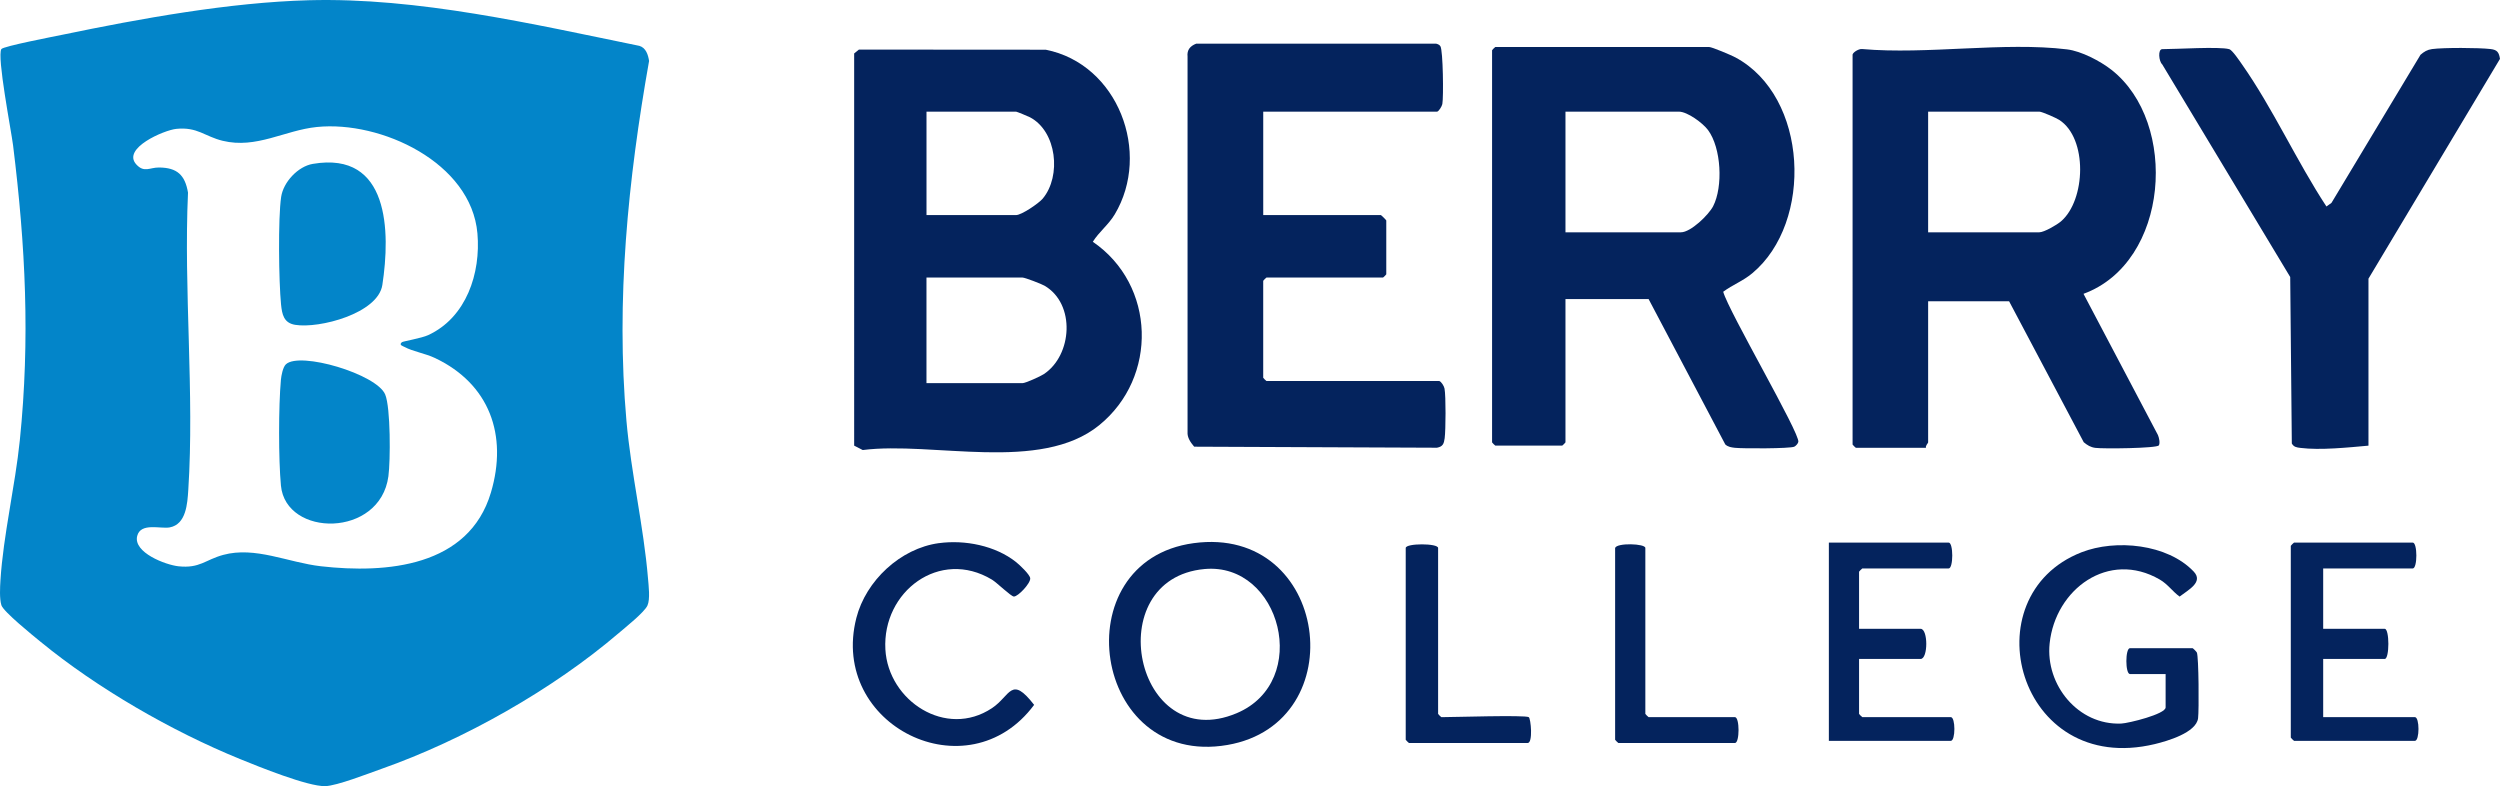
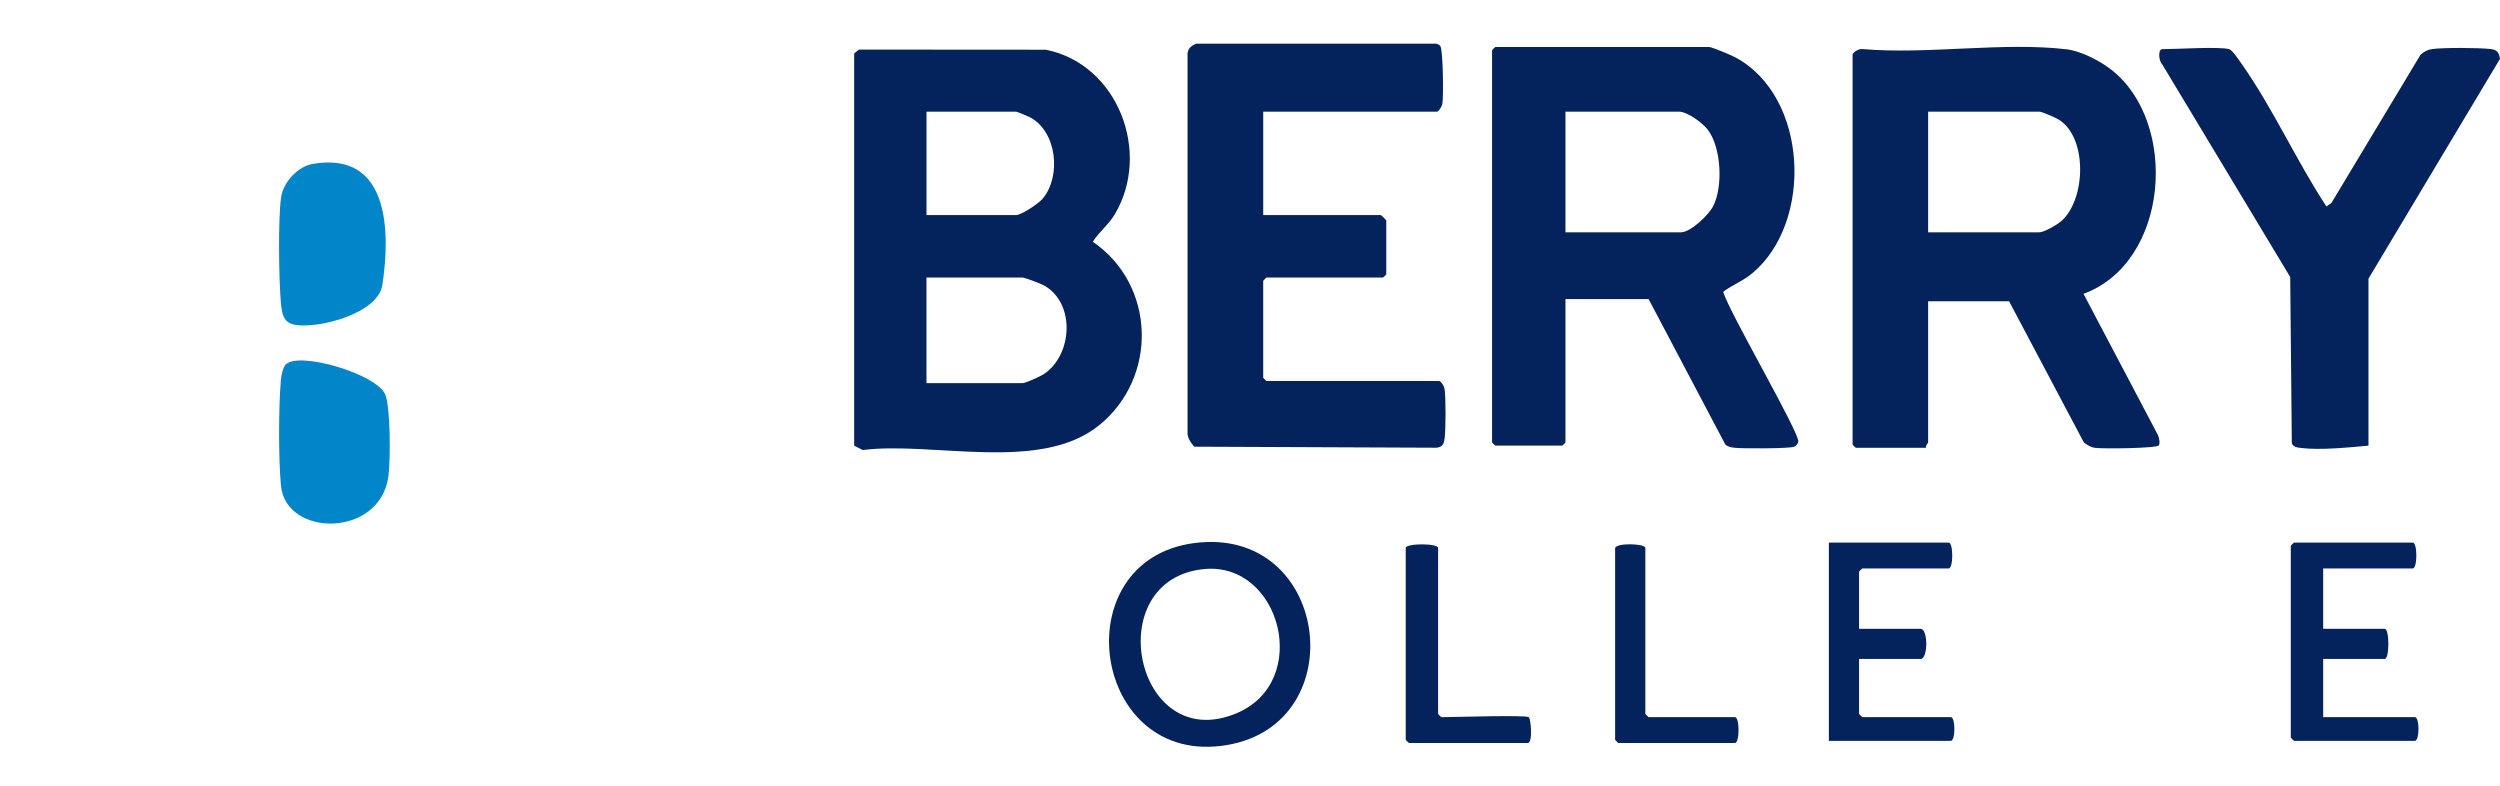
<svg xmlns="http://www.w3.org/2000/svg" viewBox="0 0 1157.13 363.87" id="Capa_2">
  <defs>
    <style>
      .cls-1 {
        fill: #04235d;
      }

      .cls-2 {
        fill: #0385c9;
      }
    </style>
  </defs>
  <g id="Capa_1-2">
    <g>
-       <path d="M142.86.11c50.53-1.38,103.86,11.06,153.1,21.12,3.05.93,4.02,4.15,4.47,6.97-9.74,54.9-15.4,110.79-10.48,166.58,2.14,24.21,7.98,48.97,9.97,72.82.29,3.48,1.09,9.72-.25,12.68-1.41,3.11-10.15,10.07-13.25,12.72-30.57,26.15-71.88,49.5-109.86,62.88-5.91,2.08-20.66,7.87-26.04,7.99-8.11.19-30.93-9.08-39.39-12.53-31.62-12.88-66.05-32.72-92.43-54.35-3.43-2.81-17.13-13.86-18.06-16.88s-.63-8.33-.43-11.51c1.3-20.8,6.81-43.68,8.97-64.85,4.79-46.93,2.63-89.85-3.13-136.48C5.2,60.49-1.52,26,.64,22.71c.86-1.31,24.52-5.85,28.32-6.64C64.96,8.6,106.16,1.11,142.86.11ZM186.02,158.39c.47-.42,9.08-1.84,12.2-3.29,17.67-8.21,24.36-28.65,22.76-47.06-2.85-32.83-44.7-52.27-74.3-49.26-14.97,1.52-27.95,10.2-43.62,6.39-8.26-2.01-11.7-6.52-21.46-5.52-5.65.58-25.35,9.02-18.5,16.47,3.65,3.97,6.18,1.38,10.49,1.41,8.39.06,12.05,3.46,13.43,11.63-2.05,45.04,3.01,92.88.13,137.6-.41,6.33-.97,15.93-8.59,17.35-4.22.79-13.46-2.38-15.06,3.98-1.92,7.64,13.15,13.38,19.09,14.02,9.9,1.06,12.38-3,20.71-5.27,14.85-4.05,30.03,3.53,45.25,5.26,30.31,3.44,68.46.29,78.68-34.14,7.88-26.54-.66-50.34-26.02-62.3-4.27-2.02-10.32-3.06-13.92-5.04-.86-.47-2.82-.87-1.28-2.22Z" class="cls-2" />
      <path d="M397.55,22.95l86.47.06c33.44,6.61,49.01,47.67,31.93,76.23-2.87,4.8-7.25,8.06-10.14,12.67,29.13,19.9,30.25,62.73,2.97,84.89s-77.04,7.37-109.47,11.5l-3.96-2.04V24.74l2.2-1.79ZM428.83,99.55h41.47c2.49,0,10.46-5.38,12.34-7.63,8.71-10.44,6.51-31.14-5.94-37.65-.85-.44-6.05-2.59-6.4-2.59h-41.47v47.87ZM428.83,177.34h44.46c1.37,0,8.29-3.14,9.82-4.16,13.19-8.68,14.83-32.48.37-40.93-1.44-.84-9.08-3.78-10.2-3.78h-44.46v48.87Z" class="cls-1" />
      <path d="M857.47,25.24c.33-1.19,3.04-2.75,4.45-2.54,29.93,2.64,65.62-3.41,94.86.16,6.55.8,15.35,5.41,20.51,9.45,31.21,24.46,26.78,89.12-12.94,103.69l34.44,65.33c.54,1.23,1.1,3.75.43,4.81-.88,1.39-25.88,1.64-29.39,1.16-2.27-.31-3.67-1.22-5.37-2.62l-34.55-65.24h-37.47v65.33c0,.33-1.32,1.51-1,2.49h-32.47c-.11,0-1.5-1.39-1.5-1.5V25.24ZM892.44,107.52h51.46c2.22,0,8.07-3.4,9.97-5.01,11.57-9.81,12.5-38.58-.79-47.04-1.43-.91-7.97-3.8-9.18-3.8h-51.46v55.85Z" class="cls-1" />
      <path d="M724.58,138.44v66.32c0,.11-1.39,1.5-1.5,1.5h-30.97c-.11,0-1.5-1.39-1.5-1.5V23.25c0-.11,1.39-1.5,1.5-1.5h98.92c1.38,0,10.34,3.82,12.17,4.8,33.79,18.07,36.18,76.35,7.83,99.94-4.4,3.66-8.98,5.25-13.44,8.55,2.46,9.03,35.69,65.74,34.77,69.51-.2.81-1.12,1.84-1.87,2.2-1.92.92-24.02.92-27.49.52-1.64-.19-3.16-.39-4.44-1.55l-35.5-67.29h-38.47ZM724.58,107.52h53.46c4.49,0,12.8-8.02,14.89-12.07,4.64-9.02,3.8-27-2.4-35.3-2.41-3.22-9.51-8.48-13.49-8.48h-52.46v55.85Z" class="cls-1" />
      <path d="M666.13,176.34c.99.28,2.25,2.35,2.47,3.52.66,3.45.57,19.2.07,22.96-.34,2.53-.83,3.9-3.57,4.41l-112.37-.48c-1.63-1.95-3.29-4.17-3.07-6.91V26.18c-.34-3.12,1.26-4.9,4.01-5.97h111.04c.8.21,1.52.47,1.99,1.21,1.22,1.94,1.49,23.61.89,26.74-.21,1.09-1.72,3.52-2.47,3.52h-80.43v47.87h54.45c.18,0,2.5,2.32,2.5,2.49v24.93c0,.11-1.39,1.5-1.5,1.5h-53.96c-.11,0-1.5,1.39-1.5,1.5v44.88c0,.11,1.39,1.5,1.5,1.5h79.93Z" class="cls-1" />
      <path d="M1031.82,22.75c1.39.39,4.85,5.55,5.91,7.07,14.2,20.2,25.39,44.97,39.06,65.75l2.33-1.66,41.22-68.56c1.67-1.44,3.08-2.33,5.35-2.64,5.32-.72,21.64-.65,27.08-.01,3.11.36,3.88,1.56,4.35,4.55l-60.87,101.73v77.29c-9.19.83-22.43,2.21-31.52,1.04-1.7-.22-3.03-.37-3.96-2.04l-.74-77.05-59.25-98.44c-1.56-1.37-2.11-7.03.04-7.03,6.45,0,26.44-1.27,30.97,0Z" class="cls-1" />
      <path d="M552.48,251.4c62.65-8.49,74.56,83.23,15.64,93.41-62.75,10.84-76.46-85.16-15.64-93.41ZM557.51,263.38c-48.95,4.51-32.2,86.56,14.88,66.73,34.81-14.66,20.4-69.98-14.88-66.73Z" class="cls-1" />
-       <path d="M1002.35,311.98h-16.49c-2.22,0-2.22-11.97,0-11.97h28.98c.17,0,1.76,1.54,1.98,2.01.88,1.87,1.02,27.01.56,30.45-.88,6.65-14.17,10.52-20.02,11.93-63.5,15.23-85.65-68.49-33.96-88.76,15.85-6.21,39.84-3.88,51.97,8.92,4.61,4.87-2.48,8.44-6.54,11.57-3.28-2.38-5.46-5.72-9.15-7.87-23.72-13.79-48.37,4.47-51,29.52-2.02,19.24,13.22,37.99,33.17,37.12,3.26-.14,20.51-4.34,20.51-7.48v-15.46Z" class="cls-1" />
      <path d="M1075.29,263.11v27.93h28.48c2.25,0,2.25,13.96,0,13.96h-28.48v26.93h42.46c2.2,0,2.2,10.97,0,10.97h-55.95c-.11,0-1.5-1.39-1.5-1.5v-88.76c0-.11,1.39-1.5,1.5-1.5h54.95c2.22,0,2.22,11.97,0,11.97h-41.47Z" class="cls-1" />
      <path d="M860.47,291.04h28.48c3.51,0,3.51,13.96,0,13.96h-28.48v25.43c0,.11,1.39,1.5,1.5,1.5h40.97c2.2,0,2.2,10.97,0,10.97h-56.45v-91.76h55.45c2.22,0,2.22,11.97,0,11.97h-39.97c-.11,0-1.5,1.39-1.5,1.5v26.43Z" class="cls-1" />
-       <path d="M434.58,251.4c12-1.63,26.1,1.13,35.69,8.74,1.56,1.24,6.4,5.75,6.57,7.51.22,2.3-5.59,8.46-7.55,8.46-1.33,0-7.91-6.48-10.17-7.83-24.19-14.57-50.79,5.51-49.32,32.28,1.32,23.84,28.06,41.36,49.33,27.21,8.69-5.78,8.76-15.39,19.52-1.52-30.71,41.33-94.94,9.52-82.29-40.2,4.39-17.25,20.39-32.24,38.22-34.66Z" class="cls-1" />
      <path d="M707.59,331.93c.97.62,2.01,11.97-.5,11.97h-54.95c-.11,0-1.5-1.39-1.5-1.5v-88.76c0-2.25,14.99-2.25,14.99,0v76.8c0,.11,1.39,1.5,1.5,1.5,5.42,0,38.76-1.08,40.47,0Z" class="cls-1" />
      <path d="M747.56,253.63c.77-2.48,13.99-2.06,13.99,0v76.8c0,.11,1.39,1.5,1.5,1.5h39.97c2.22,0,2.22,11.97,0,11.97h-53.96c-.11,0-1.5-1.39-1.5-1.5v-88.76Z" class="cls-1" />
      <path d="M132.33,168.62c6.44-6.04,42,4.53,45.95,13.95,2.55,6.08,2.46,30.75,1.49,37.89-3.86,28.54-47.48,28.29-49.74,4.29-1.14-12.12-1.12-36.81-.01-48.96.18-1.97.92-5.87,2.31-7.17Z" class="cls-2" />
      <path d="M144.8,75.85c35.43-6.03,35.95,31.35,32.17,56.05-2.02,13.18-29.22,20.28-40.35,18.45-5.25-.86-6.07-4.77-6.54-9.43-1.04-10.38-1.42-39.93.05-49.79,1.02-6.84,7.76-14.11,14.66-15.28Z" class="cls-2" />
    </g>
  </g>
</svg>